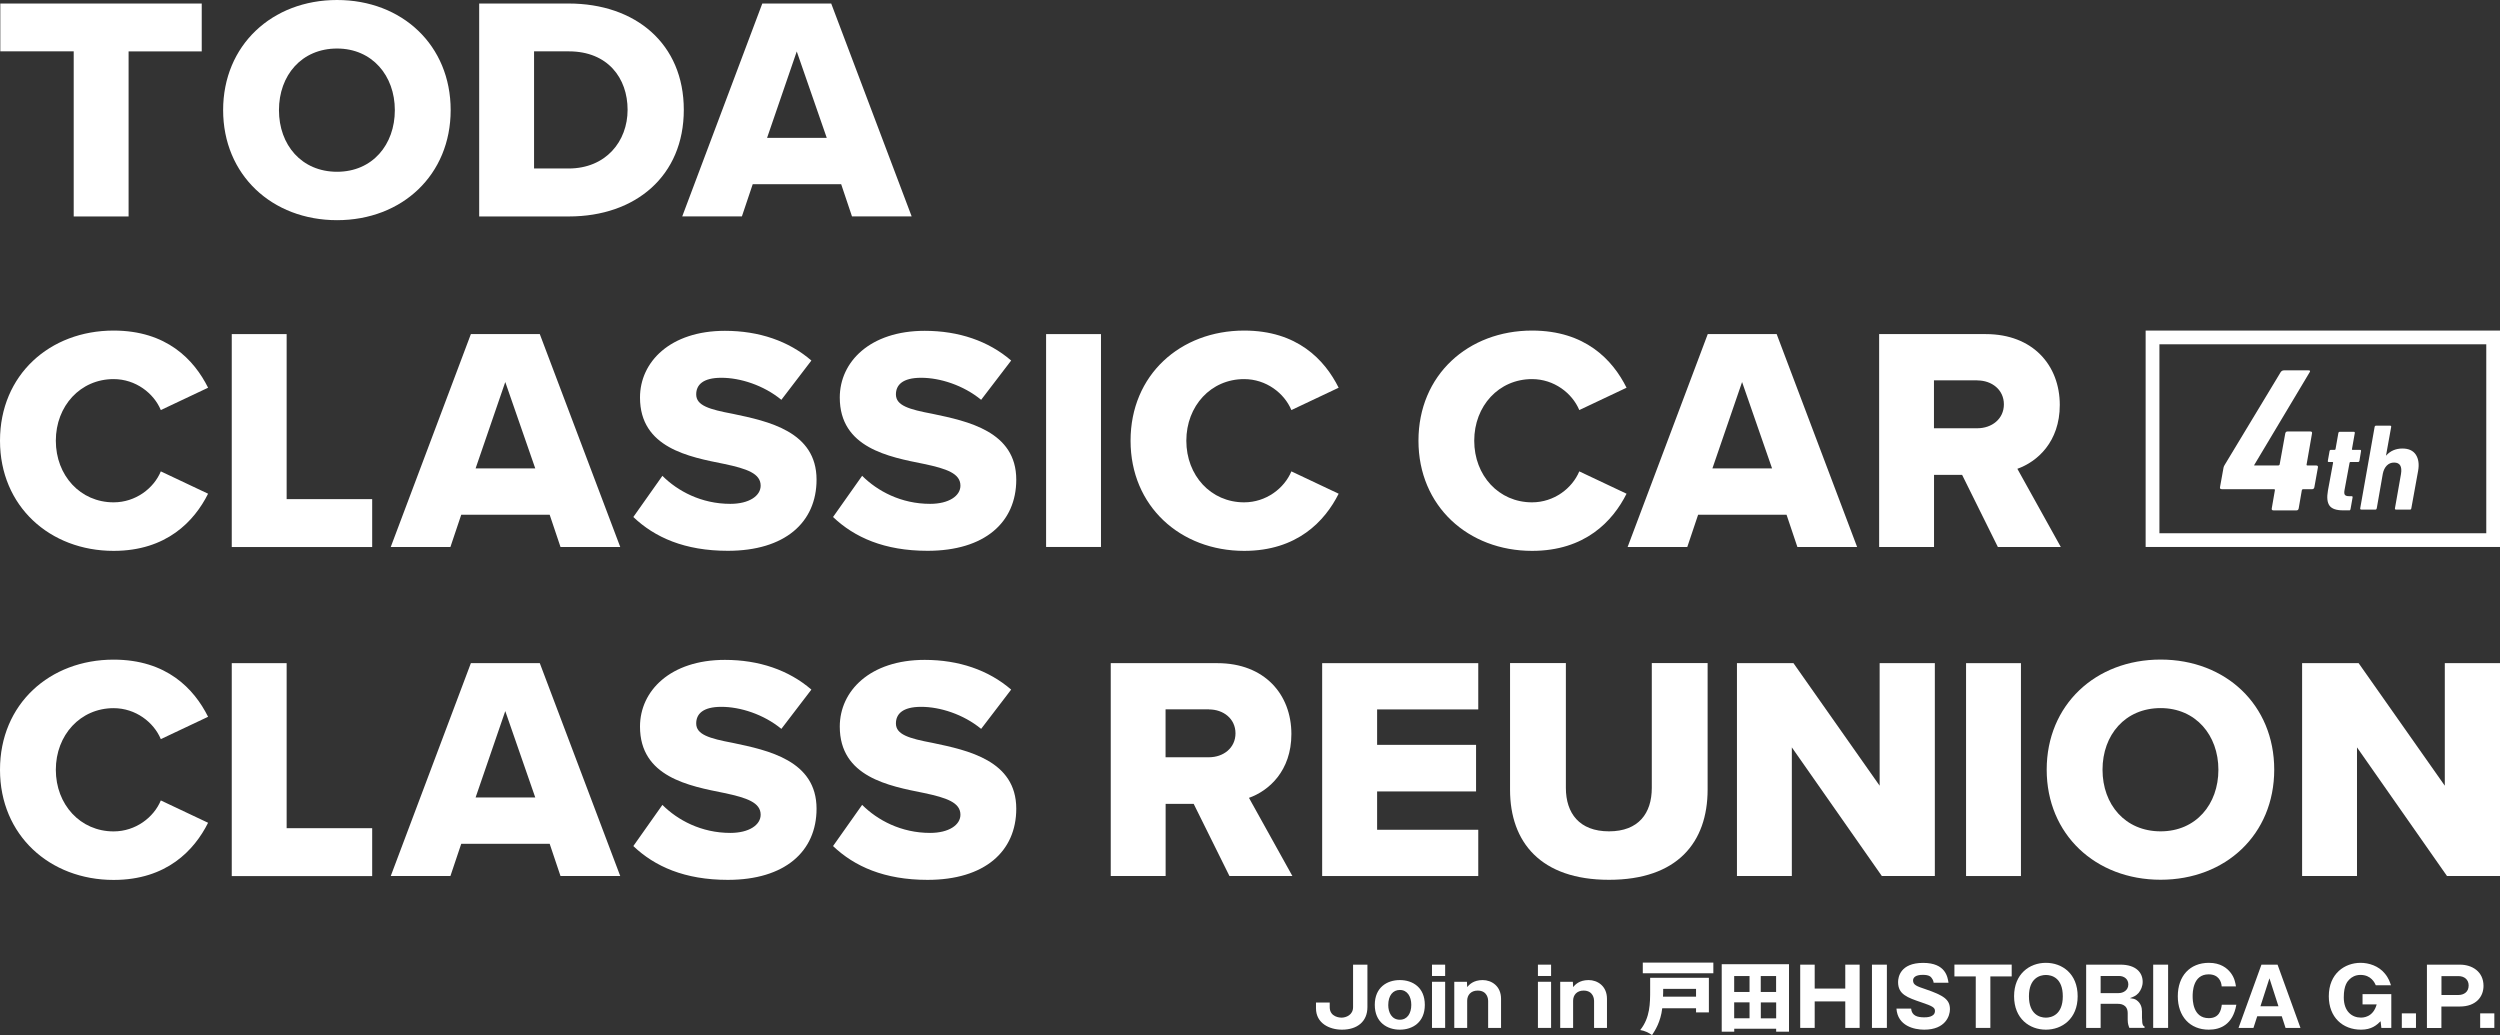
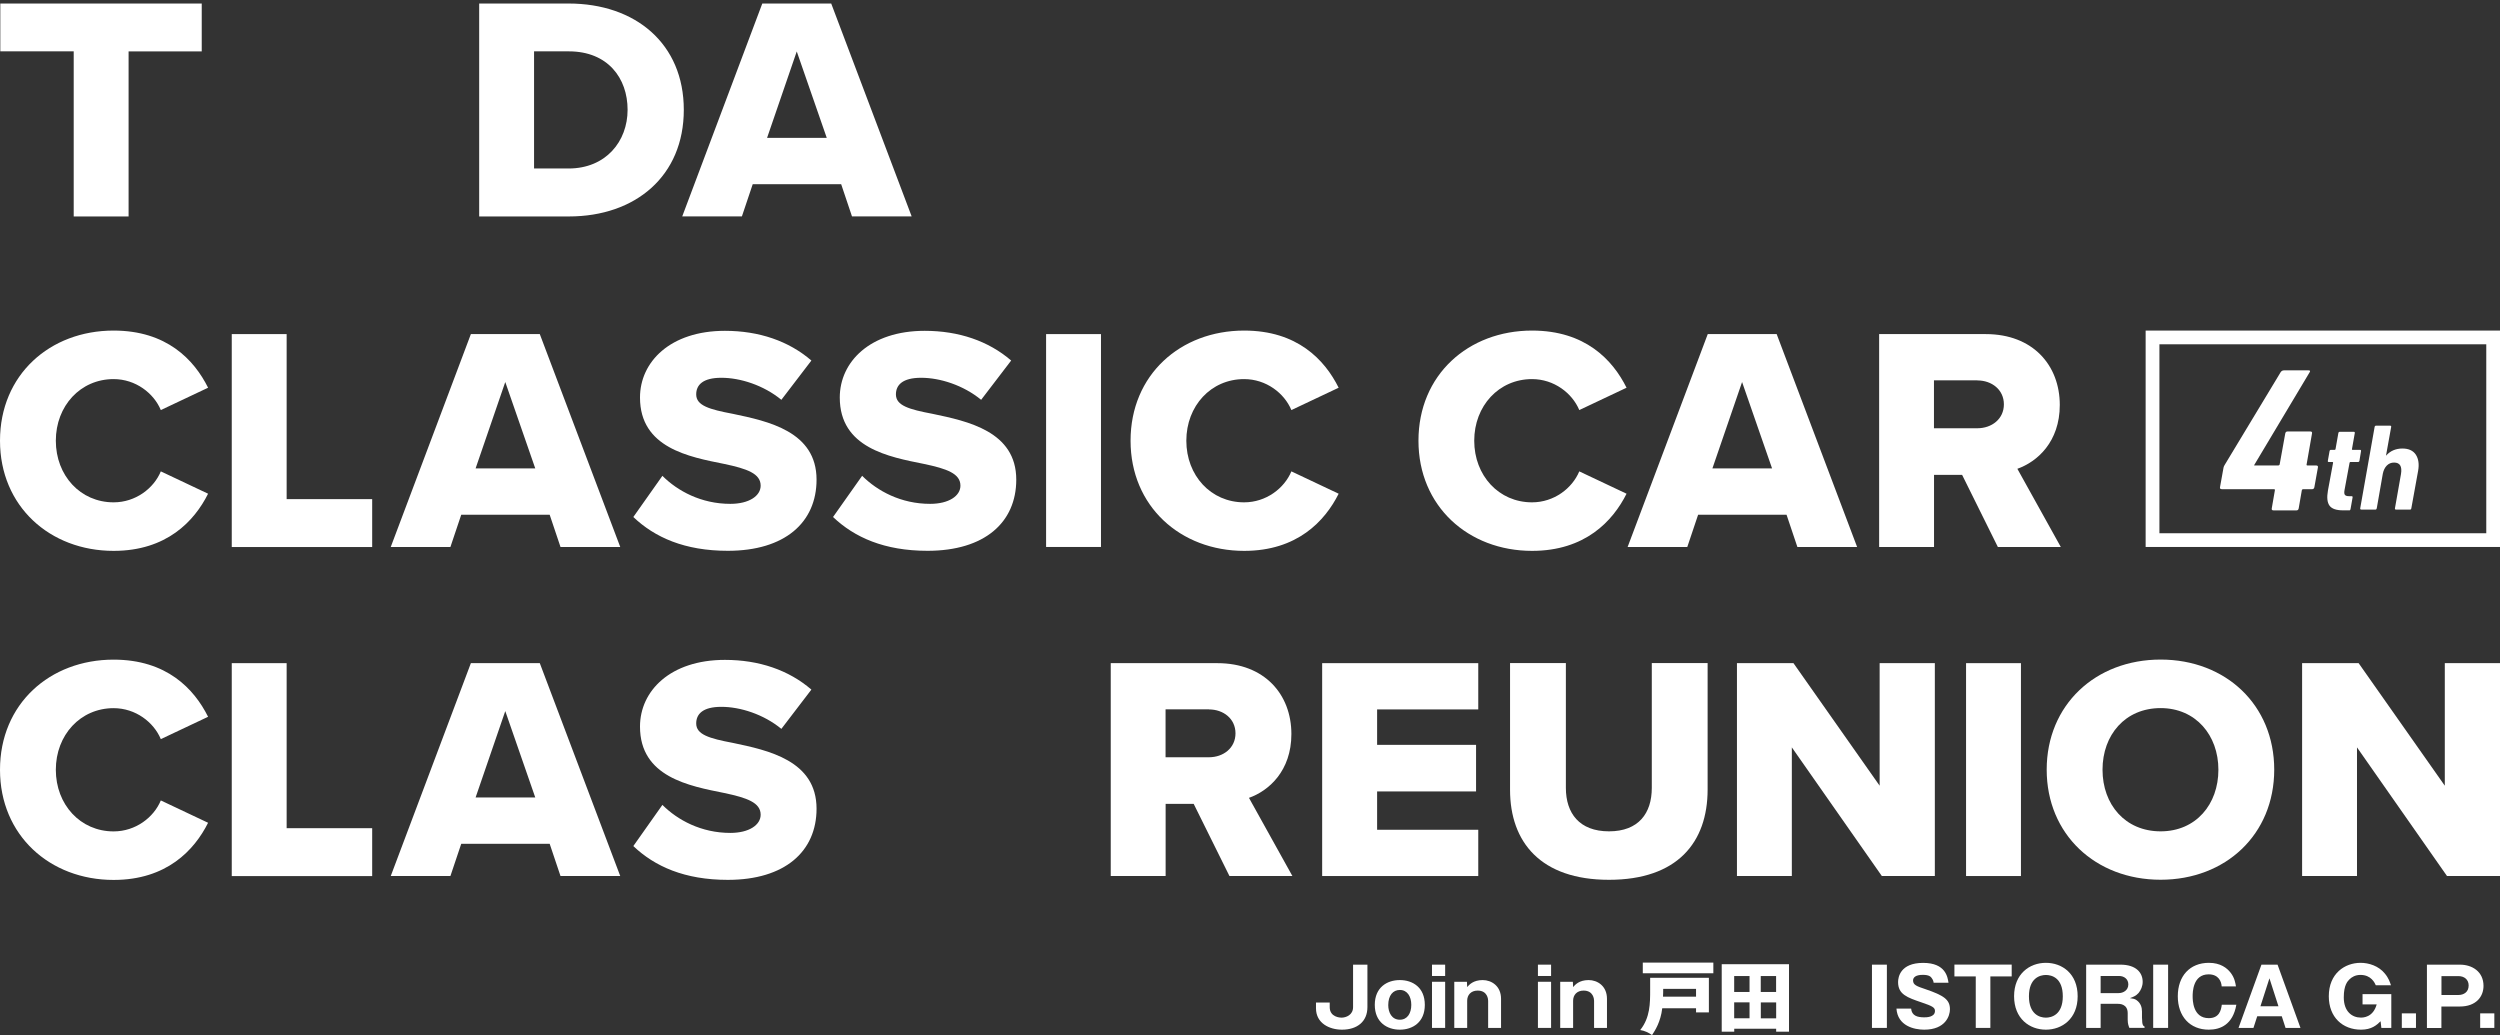
<svg xmlns="http://www.w3.org/2000/svg" id="_レイヤー_2" viewBox="0 0 397.19 164.45">
  <rect x="0" y="0" width="397.19" height="164.45" fill="#333333" stroke="none" />
  <defs>
    <style>.cls-1{fill:#fff;}</style>
  </defs>
  <g id="_レイヤー_1-2">
    <path class="cls-1" d="M11.71,34.38V8.16H.05V.56h32v7.61h-11.62v26.22h-8.72Z" />
-     <path class="cls-1" d="M53.55,0c10.34,0,18.05,7.2,18.05,17.49s-7.71,17.49-18.05,17.49-18.1-7.2-18.1-17.49S43.21,0,53.55,0ZM53.55,7.71c-5.63,0-9.23,4.26-9.23,9.79s3.6,9.79,9.23,9.79,9.18-4.31,9.18-9.79-3.6-9.79-9.18-9.79Z" />
    <path class="cls-1" d="M76.13,34.38V.56h14.2c10.65,0,18.31,6.39,18.31,16.89s-7.66,16.94-18.26,16.94h-14.25ZM84.85,26.77h5.48c5.93,0,9.38-4.31,9.38-9.33s-3.14-9.28-9.33-9.28h-5.53v18.61Z" />
    <path class="cls-1" d="M135.36,34.38l-1.72-5.12h-14.05l-1.72,5.12h-9.48L121.11.56h10.95l12.78,33.82h-9.48ZM126.59,8.16l-4.72,13.74h9.48l-4.77-13.74Z" />
    <path class="cls-1" d="M0,70.01c0-10.45,7.91-17.49,18.05-17.49,8.42,0,12.78,4.61,15.01,9.08l-7.51,3.55c-1.12-2.69-4.01-4.92-7.5-4.92-5.27,0-9.18,4.26-9.18,9.79s3.9,9.79,9.18,9.79c3.5,0,6.39-2.23,7.5-4.92l7.51,3.55c-2.18,4.36-6.59,9.08-15.01,9.08-10.14,0-18.05-7.1-18.05-17.49Z" />
    <path class="cls-1" d="M36.82,86.9v-33.82h8.72v26.22h13.59v7.61h-22.31Z" />
    <path class="cls-1" d="M89.05,86.9l-1.72-5.12h-14.05l-1.72,5.12h-9.48l12.73-33.82h10.95l12.78,33.82h-9.48ZM80.28,60.68l-4.72,13.74h9.48l-4.77-13.74Z" />
    <path class="cls-1" d="M105.23,75.59c2.43,2.43,6.19,4.46,10.8,4.46,2.99,0,4.82-1.27,4.82-2.89,0-1.93-2.18-2.69-5.78-3.45-5.58-1.12-13.39-2.54-13.39-10.55,0-5.68,4.82-10.6,13.49-10.6,5.43,0,10.14,1.62,13.74,4.72l-4.77,6.24c-2.84-2.33-6.54-3.5-9.53-3.5s-4,1.17-4,2.64c0,1.78,2.08,2.38,5.83,3.09,5.58,1.17,13.29,2.79,13.29,10.45,0,6.8-5.02,11.31-14.1,11.31-6.85,0-11.61-2.13-15.01-5.37l4.62-6.54Z" />
    <path class="cls-1" d="M136.97,75.59c2.43,2.43,6.19,4.46,10.8,4.46,2.99,0,4.82-1.27,4.82-2.89,0-1.93-2.18-2.69-5.78-3.45-5.58-1.12-13.39-2.54-13.39-10.55,0-5.68,4.82-10.6,13.49-10.6,5.43,0,10.14,1.62,13.74,4.72l-4.77,6.24c-2.84-2.33-6.54-3.5-9.53-3.5s-4.01,1.17-4.01,2.64c0,1.78,2.08,2.38,5.83,3.09,5.58,1.17,13.29,2.79,13.29,10.45,0,6.8-5.02,11.31-14.1,11.31-6.85,0-11.61-2.13-15.01-5.37l4.62-6.54Z" />
    <path class="cls-1" d="M166.2,86.9v-33.82h8.72v33.82h-8.72Z" />
    <path class="cls-1" d="M179.62,70.01c0-10.45,7.91-17.49,18.05-17.49,8.42,0,12.78,4.61,15.01,9.08l-7.51,3.55c-1.12-2.69-4.01-4.92-7.51-4.92-5.27,0-9.18,4.26-9.18,9.79s3.9,9.79,9.18,9.79c3.5,0,6.39-2.23,7.51-4.92l7.51,3.55c-2.18,4.36-6.59,9.08-15.01,9.08-10.14,0-18.05-7.1-18.05-17.49Z" />
    <path class="cls-1" d="M225.36,70.01c0-10.45,7.91-17.49,18.05-17.49,8.42,0,12.78,4.61,15.01,9.08l-7.51,3.55c-1.12-2.69-4.01-4.92-7.51-4.92-5.27,0-9.18,4.26-9.18,9.79s3.9,9.79,9.18,9.79c3.5,0,6.39-2.23,7.51-4.92l7.51,3.55c-2.18,4.36-6.59,9.08-15.01,9.08-10.14,0-18.05-7.1-18.05-17.49Z" />
    <path class="cls-1" d="M285.56,86.9l-1.72-5.12h-14.05l-1.72,5.12h-9.48l12.73-33.82h10.95l12.78,33.82h-9.48ZM276.78,60.68l-4.72,13.74h9.48l-4.77-13.74Z" />
    <path class="cls-1" d="M317.41,86.9l-5.68-11.46h-4.46v11.46h-8.72v-33.82h16.94c7.5,0,11.76,4.97,11.76,11.26,0,5.88-3.6,9.03-6.74,10.14l6.9,12.42h-9.99ZM314.16,60.43h-6.9v7.61h6.9c2.28,0,4.21-1.47,4.21-3.8s-1.93-3.8-4.21-3.8Z" />
    <path class="cls-1" d="M0,122.29c0-10.45,7.91-17.49,18.05-17.49,8.42,0,12.78,4.62,15.01,9.08l-7.51,3.55c-1.12-2.69-4.01-4.92-7.5-4.92-5.27,0-9.18,4.26-9.18,9.79s3.9,9.79,9.18,9.79c3.5,0,6.39-2.23,7.5-4.92l7.51,3.55c-2.18,4.36-6.59,9.08-15.01,9.08-10.14,0-18.05-7.1-18.05-17.49Z" />
    <path class="cls-1" d="M36.82,139.18v-33.82h8.72v26.22h13.59v7.61h-22.31Z" />
    <path class="cls-1" d="M89.05,139.18l-1.72-5.12h-14.05l-1.72,5.12h-9.48l12.73-33.82h10.95l12.78,33.82h-9.48ZM80.28,112.96l-4.72,13.74h9.48l-4.77-13.74Z" />
    <path class="cls-1" d="M105.23,127.87c2.43,2.43,6.19,4.46,10.8,4.46,2.99,0,4.82-1.27,4.82-2.89,0-1.93-2.18-2.69-5.78-3.45-5.58-1.12-13.39-2.54-13.39-10.55,0-5.68,4.82-10.6,13.49-10.6,5.43,0,10.14,1.62,13.74,4.72l-4.77,6.24c-2.84-2.33-6.54-3.5-9.53-3.5s-4,1.17-4,2.64c0,1.77,2.08,2.38,5.83,3.09,5.58,1.17,13.29,2.79,13.29,10.45,0,6.79-5.02,11.31-14.1,11.31-6.85,0-11.61-2.13-15.01-5.37l4.62-6.54Z" />
-     <path class="cls-1" d="M136.97,127.87c2.43,2.43,6.19,4.46,10.8,4.46,2.99,0,4.82-1.27,4.82-2.89,0-1.93-2.18-2.69-5.78-3.45-5.58-1.12-13.39-2.54-13.39-10.55,0-5.68,4.82-10.6,13.49-10.6,5.43,0,10.14,1.62,13.74,4.72l-4.77,6.24c-2.84-2.33-6.54-3.5-9.53-3.5s-4.01,1.17-4.01,2.64c0,1.77,2.08,2.38,5.83,3.09,5.58,1.17,13.29,2.79,13.29,10.45,0,6.79-5.02,11.31-14.1,11.31-6.85,0-11.61-2.13-15.01-5.37l4.62-6.54Z" />
    <path class="cls-1" d="M195.33,139.18l-5.68-11.46h-4.46v11.46h-8.72v-33.82h16.94c7.5,0,11.76,4.97,11.76,11.26,0,5.88-3.6,9.03-6.74,10.14l6.9,12.42h-9.99ZM192.08,112.7h-6.9v7.61h6.9c2.28,0,4.21-1.47,4.21-3.8s-1.93-3.8-4.21-3.8Z" />
    <path class="cls-1" d="M210.06,139.18v-33.82h24.8v7.35h-16.07v5.63h15.72v7.4h-15.72v6.09h16.07v7.35h-24.8Z" />
    <path class="cls-1" d="M239.91,105.35h8.87v19.83c0,4.01,2.13,6.9,6.85,6.9s6.8-2.89,6.8-6.9v-19.83h8.87v20.08c0,8.42-4.82,14.35-15.67,14.35s-15.72-5.98-15.72-14.3v-20.13Z" />
    <path class="cls-1" d="M298.98,139.18l-14.3-20.44v20.44h-8.72v-33.82h8.98l13.69,19.47v-19.47h8.77v33.82h-8.42Z" />
    <path class="cls-1" d="M312.36,139.18v-33.82h8.72v33.82h-8.72Z" />
    <path class="cls-1" d="M343.27,104.79c10.34,0,18.05,7.2,18.05,17.49s-7.71,17.49-18.05,17.49-18.1-7.2-18.1-17.49,7.76-17.49,18.1-17.49ZM343.27,112.5c-5.63,0-9.23,4.26-9.23,9.79s3.6,9.79,9.23,9.79,9.18-4.31,9.18-9.79-3.6-9.79-9.18-9.79Z" />
    <path class="cls-1" d="M388.77,139.18l-14.3-20.44v20.44h-8.72v-33.82h8.98l13.69,19.47v-19.47h8.77v33.82h-8.42Z" />
    <path class="cls-1" d="M395.01,54.7v30.02h-51.93v-30.02h51.93M397.19,52.52h-56.3v34.38h56.3v-34.38h0Z" />
    <path class="cls-1" d="M352.97,77.71c-.22,0-.31-.11-.26-.33l.56-3.11c.02-.13.1-.29.23-.49l8.86-14.68c.13-.17.3-.26.52-.26h3.89c.26,0,.32.11.16.33l-8.79,14.71v.07h3.79c.15,0,.24-.07.26-.2l.88-4.87c.04-.22.16-.33.36-.33h3.63c.22,0,.31.11.26.33l-.85,4.87c-.04.13,0,.2.13.2h1.37c.24,0,.34.11.29.33l-.56,3.11c-.04.22-.16.33-.36.33h-1.41c-.13,0-.21.07-.23.2l-.49,2.84c-.04.22-.16.33-.36.33h-3.63c-.24,0-.34-.11-.29-.33l.49-2.84c.04-.13-.01-.2-.16-.2h-8.3Z" />
    <path class="cls-1" d="M373.21,81.08h-.98c-1.06,0-1.77-.25-2.13-.75s-.44-1.3-.25-2.38l.82-4.43c.01-.08-.02-.12-.1-.12h-.59c-.12,0-.16-.06-.14-.2l.27-1.53c.03-.13.1-.2.22-.2h.59c.08,0,.12-.04.14-.12l.45-2.55c.03-.13.1-.2.24-.2h2.21c.13,0,.18.07.16.2l-.45,2.55c-.03.08,0,.12.08.12h1.2c.13,0,.18.07.16.2l-.25,1.53c-.03.13-.1.2-.23.2h-1.22c-.05,0-.09.04-.12.12l-.8,4.33c-.07.37-.05.62.05.76.1.14.31.22.64.22h.43c.13,0,.18.07.16.2l-.33,1.86c-.03.13-.1.2-.22.2Z" />
    <path class="cls-1" d="M382.89,80.96h-2.23c-.13,0-.18-.07-.16-.2l.96-5.45c.2-1.22-.17-1.82-1.1-1.82-.46,0-.84.16-1.16.48-.31.32-.52.75-.63,1.3l-.96,5.49c-.03.13-.09.2-.2.2h-2.25c-.14,0-.2-.07-.18-.2l2.29-12.93c.03-.13.1-.2.22-.2h2.25c.13,0,.18.07.16.2l-.82,4.55h.02c.65-.74,1.52-1.12,2.59-1.12.99,0,1.7.33,2.13.98.42.65.55,1.51.36,2.57l-1.08,5.96c-.03.13-.1.2-.22.2Z" />
    <path class="cls-1" d="M217.25,160.01c0,2.3-1.63,3.58-4.04,3.58-2,0-4.13-1.02-4.13-3.39v-.92h2.18v.73c0,1.61,1.68,1.67,1.86,1.67.73,0,1.85-.42,1.85-1.67v-6.75h2.28v6.75Z" />
    <path class="cls-1" d="M218.42,159.65c0-2.78,1.95-3.94,3.98-3.94s3.97,1.16,3.97,3.94-1.95,3.94-3.97,3.94-3.98-1.17-3.98-3.94ZM222.4,157.28c-1.07,0-1.84.85-1.84,2.41,0,1.17.56,2.32,1.84,2.32,1.19,0,1.82-1.02,1.82-2.36s-.64-2.37-1.82-2.37Z" />
    <path class="cls-1" d="M229.6,155.06h-2.09v-1.8h2.09v1.8ZM229.6,163.31h-2.09v-7.33h2.09v7.33Z" />
    <path class="cls-1" d="M233.06,155.98l.04.84c.32-.37.97-1.11,2.47-1.11,1.39,0,2.91.94,2.91,2.97v4.63h-2.05v-4.32c0-.24-.1-1.61-1.67-1.61-1.06,0-1.66.7-1.66,1.61v4.32h-2.05v-7.33h2.02Z" />
    <path class="cls-1" d="M246.43,155.06h-2.09v-1.8h2.09v1.8ZM246.43,163.31h-2.09v-7.33h2.09v7.33Z" />
    <path class="cls-1" d="M249.89,155.98l.04.84c.32-.37.97-1.11,2.47-1.11,1.39,0,2.91.94,2.91,2.97v4.63h-2.05v-4.32c0-.24-.1-1.61-1.67-1.61-1.06,0-1.66.7-1.66,1.61v4.32h-2.05v-7.33h2.02Z" />
    <path class="cls-1" d="M264.09,160.19c-.25,2.17-1.15,3.55-1.62,4.26-.52-.38-1.22-.71-1.88-.8,1.58-1.99,1.58-4.22,1.58-6.42v-1.88h9.33v5.5h-2.04v-.66h-5.37ZM272.21,152.93v1.7h-11.21v-1.7h11.21ZM269.46,158.35v-1.24h-5.22c0,.48,0,.82-.03,1.24h5.24Z" />
    <path class="cls-1" d="M275.53,163.44v.47h-1.99v-10.72h10.69v10.72h-2.04v-.47h-6.66ZM277.96,157.6v-2.53h-2.44v2.53h2.44ZM277.96,161.78v-2.53h-2.44v2.53h2.44ZM282.18,157.6v-2.53h-2.44v2.53h2.44ZM279.75,159.26v2.53h2.44v-2.53h-2.44Z" />
-     <path class="cls-1" d="M293.17,159.1h-4.86v4.21h-2.3v-10.05h2.3v3.8h4.86v-3.8h2.28v10.05h-2.28v-4.21Z" />
    <path class="cls-1" d="M299.78,163.31h-2.37v-10.05h2.37v10.05Z" />
    <path class="cls-1" d="M303.63,160.24c.11,1.15,1.01,1.39,2.08,1.39.34,0,1.71,0,1.71-1.02,0-.55-.45-.78-2.1-1.34-2.31-.79-3.76-1.28-3.76-3.24,0-.79.36-3.05,3.98-3.05s3.89,2.3,4.03,3.15h-2.36c-.03-.38-.27-.69-.33-.77-.14-.18-.38-.48-1.4-.48-1.15,0-1.54.43-1.54.89,0,.71.57.92,1.98,1.39,2.9.99,3.88,1.65,3.88,3.19,0,1.03-.7,3.24-4.09,3.24-1.61,0-4.22-.6-4.41-3.35h2.36Z" />
    <path class="cls-1" d="M316.21,163.31h-2.31v-8.18h-3.39v-1.88h9.1v1.88h-3.39v8.18Z" />
    <path class="cls-1" d="M325.04,163.59c-2.59,0-5.05-1.75-5.05-5.31s2.46-5.31,5.05-5.31,5.05,1.72,5.05,5.31-2.49,5.31-5.05,5.31ZM322.35,158.29c0,2.83,1.68,3.39,2.69,3.39.89,0,2.69-.45,2.69-3.39s-1.76-3.39-2.69-3.39-2.69.48-2.69,3.39Z" />
    <path class="cls-1" d="M340.32,161.79c0,1.1.2,1.21.4,1.31v.2h-2.42c-.1-.27-.26-.62-.26-1.29v-1.03c0-1.5-1.29-1.5-1.65-1.5h-2.65v3.83h-2.3v-10.05h5.42c2.56,0,3.56,1.31,3.56,2.73,0,.69-.27,1.31-.65,1.77-.4.46-.87.64-1.38.82.52.08.78.11,1.07.33.66.47.85,1.16.85,1.79v1.1ZM333.74,157.78h2.87c.7,0,1.53-.43,1.53-1.38,0-.84-.66-1.34-1.47-1.34h-2.93v2.72Z" />
    <path class="cls-1" d="M344.46,163.31h-2.37v-10.05h2.37v10.05Z" />
    <path class="cls-1" d="M355.3,159.64c-.56,3.15-2.53,3.95-4.38,3.95-2.99,0-4.92-2.1-4.92-5.31s1.91-5.31,4.94-5.31c1.85,0,2.88.83,3.46,1.58.61.79.74,1.56.84,2.16h-2.27c-.04-.74-.47-1.91-2.07-1.91-2.54,0-2.54,2.92-2.54,3.48s0,3.48,2.56,3.48c1.67,0,1.96-1.26,2.07-2.13h2.31Z" />
    <path class="cls-1" d="M358.62,161.46l-.6,1.85h-2.37l3.64-10.05h2.56l3.64,10.05h-2.37l-.6-1.85h-3.89ZM361.99,159.87l-1.43-4.44-1.43,4.44h2.86Z" />
    <path class="cls-1" d="M377.46,156.54c-.17-.38-.73-1.65-2.44-1.65-.83,0-1.39.36-1.73.69-.31.31-.92.91-.92,2.88,0,2.27,1.34,3.21,2.7,3.21.34,0,1.95,0,2.53-2.1h-2.25v-1.63h4.57v5.37h-1.58l-.12-1.06c-.62.61-1.43,1.34-3.11,1.34-2.91,0-5.12-1.96-5.12-5.31,0-3.61,2.53-5.31,5.05-5.31,1.3,0,2.86.48,3.85,1.7.6.71.82,1.39.97,1.86h-2.41Z" />
    <path class="cls-1" d="M383.84,161v2.31h-2.25v-2.31h2.25Z" />
    <path class="cls-1" d="M385.59,153.26h5.24c1.95,0,3.74,1.12,3.74,3.37,0,1.77-1.24,3.28-3.74,3.28h-2.95v3.41h-2.3v-10.05ZM387.89,158.08h2.69c.85,0,1.63-.46,1.63-1.51,0-.93-.68-1.49-1.63-1.49h-2.69v3Z" />
    <path class="cls-1" d="M396.29,161v2.31h-2.25v-2.31h2.25Z" />
  </g>
</svg>